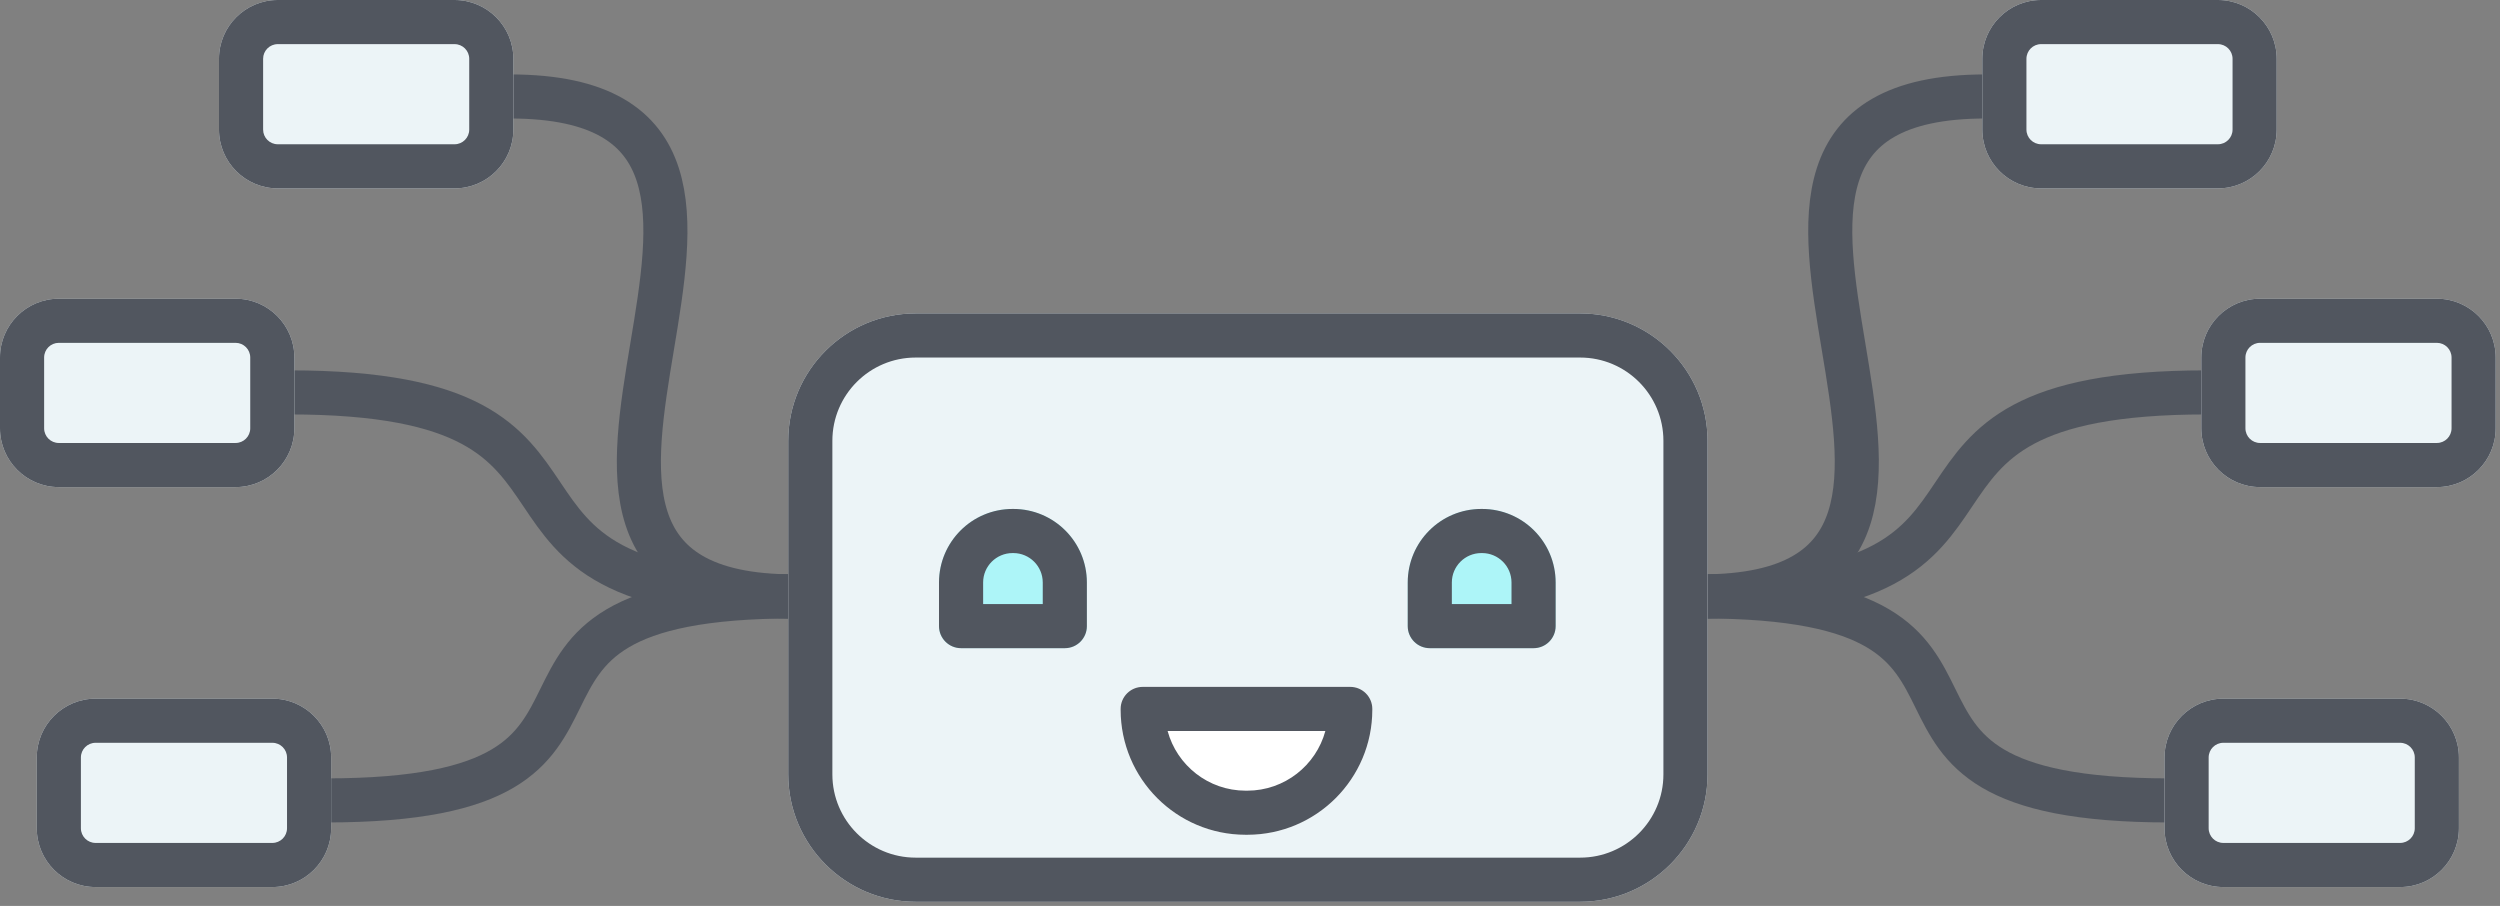
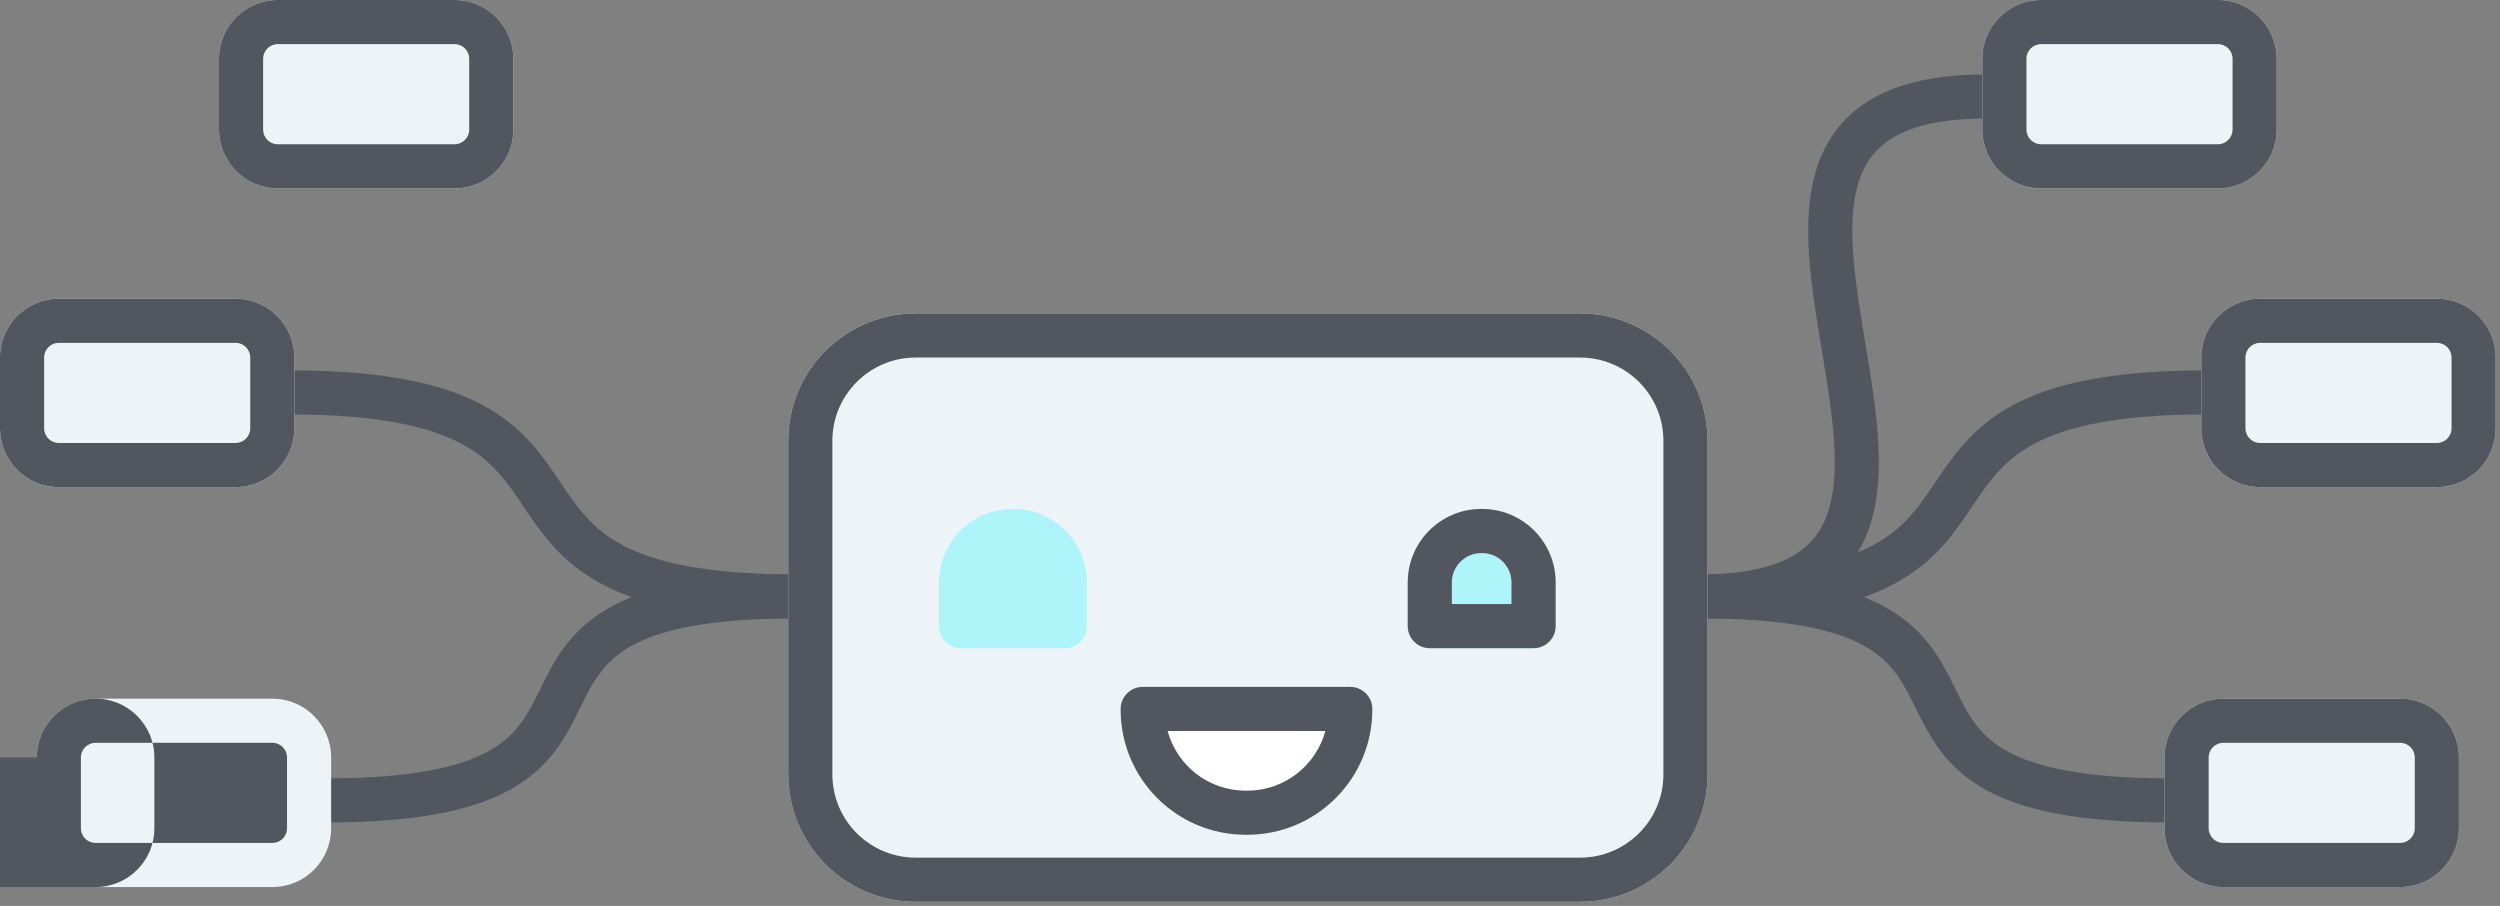
<svg xmlns="http://www.w3.org/2000/svg" width="100%" height="100%" viewBox="0 0 287 104" version="1.1" xml:space="preserve" style="fill-rule:evenodd;clip-rule:evenodd;stroke-linecap:round;stroke-linejoin:round;stroke-miterlimit:1.5;">
  <rect x="0" y="0" width="287" height="104" fill="#808080" stroke="none" />
  <path d="M195.308,68.468c42.214,-0.001 -9.555,-57.394 32.658,-57.394" style="fill:none;stroke:#51565f;stroke-width:5.06px;" />
  <path d="M195.308,68.468c42.214,-0.001 15.75,-23.42 57.964,-23.42" style="fill:none;stroke:#51565f;stroke-width:5.06px;" />
  <path d="M195.308,68.468c42.214,-0.001 11.551,23.42 53.765,23.42" style="fill:none;stroke:#51565f;stroke-width:5.06px;" />
-   <path d="M91.195,68.468c-42.214,-0.001 9.556,-57.394 -32.658,-57.394" style="fill:none;stroke:#51565f;stroke-width:5.06px;stroke-linecap:square;" />
  <path d="M91.195,68.468c-42.214,-0.001 -15.75,-23.42 -57.964,-23.42" style="fill:none;stroke:#51565f;stroke-width:5.06px;stroke-linecap:square;" />
  <path d="M91.195,68.468c-42.214,-0.001 -11.551,23.42 -53.765,23.42" style="fill:none;stroke:#51565f;stroke-width:5.06px;stroke-linecap:square;" />
  <path d="M196.025,50.606c0,-8.072 -6.553,-14.625 -14.625,-14.625l-76.284,-0c-8.072,-0 -14.625,6.553 -14.625,14.625l-0,38.292c-0,8.072 6.553,14.625 14.625,14.625l76.284,-0c8.072,-0 14.625,-6.553 14.625,-14.625l0,-38.292Z" style="fill:#ecf4f7;" />
  <path d="M196.025,50.606c0,-8.072 -6.553,-14.625 -14.625,-14.625l-76.284,-0c-8.072,-0 -14.625,6.553 -14.625,14.625l-0,38.292c-0,8.072 6.553,14.625 14.625,14.625l76.284,-0c8.072,-0 14.625,-6.553 14.625,-14.625l0,-38.292Zm-5.065,-0l-0,38.292c-0,5.276 -4.284,9.559 -9.56,9.559l-76.284,0c-5.276,0 -9.56,-4.283 -9.56,-9.559l0,-38.292c0,-5.276 4.284,-9.56 9.56,-9.56l76.284,0c5.276,0 9.56,4.284 9.56,9.56Z" style="fill:#51565f;" />
  <path d="M261.363,6.75c0,-3.725 -3.025,-6.75 -6.75,-6.75l-20.293,0c-3.726,0 -6.75,3.025 -6.75,6.75l-0,8.128c-0,3.726 3.024,6.75 6.75,6.75l20.293,-0c3.725,-0 6.75,-3.024 6.75,-6.75l0,-8.128Z" style="fill:#ecf4f7;" />
  <path d="M261.363,6.75c0,-3.725 -3.025,-6.75 -6.75,-6.75l-20.293,0c-3.726,0 -6.75,3.025 -6.75,6.75l-0,8.128c-0,3.726 3.024,6.75 6.75,6.75l20.293,-0c3.725,-0 6.75,-3.024 6.75,-6.75l0,-8.128Zm-5.065,0l-0,8.128c-0,0.93 -0.755,1.684 -1.685,1.684l-20.293,0c-0.93,0 -1.685,-0.754 -1.685,-1.684l0,-8.128c0,-0.929 0.755,-1.685 1.685,-1.685l20.293,0c0.93,0 1.685,0.756 1.685,1.685Z" style="fill:#51565f;" />
  <path d="M286.503,41.042c0,-3.725 -3.025,-6.75 -6.75,-6.75l-20.293,0c-3.726,0 -6.75,3.025 -6.75,6.75l-0,8.128c-0,3.725 3.024,6.75 6.75,6.75l20.293,0c3.725,0 6.75,-3.025 6.75,-6.75l0,-8.128Z" style="fill:#ecf4f7;" />
  <path d="M286.503,41.042c0,-3.725 -3.025,-6.75 -6.75,-6.75l-20.293,0c-3.726,0 -6.75,3.025 -6.75,6.75l-0,8.128c-0,3.725 3.024,6.75 6.75,6.75l20.293,0c3.725,0 6.75,-3.025 6.75,-6.75l0,-8.128Zm-5.065,0l-0,8.128c-0,0.93 -0.755,1.684 -1.685,1.684l-20.293,0.001c-0.93,-0 -1.685,-0.755 -1.685,-1.685l0,-8.128c0,-0.93 0.755,-1.684 1.685,-1.684l20.293,-0c0.93,-0 1.685,0.754 1.685,1.684Z" style="fill:#51565f;" />
  <path d="M282.282,86.956c0,-3.726 -3.025,-6.75 -6.75,-6.75l-20.294,0c-3.725,0 -6.75,3.024 -6.75,6.75l-0,8.128c-0,3.726 3.025,6.75 6.75,6.75l20.294,0c3.725,0 6.75,-3.024 6.75,-6.75l0,-8.128Z" style="fill:#ecf4f7;" />
  <path d="M282.282,86.956c0,-3.726 -3.025,-6.75 -6.75,-6.75l-20.294,0c-3.725,0 -6.75,3.024 -6.75,6.75l-0,8.128c-0,3.726 3.025,6.75 6.75,6.75l20.294,0c3.725,0 6.75,-3.024 6.75,-6.75l0,-8.128Zm-5.066,0l-0,8.128c-0,0.929 -0.755,1.685 -1.684,1.685l-20.294,-0c-0.929,-0 -1.685,-0.756 -1.685,-1.685l0,-8.127c0,-0.93 0.756,-1.685 1.685,-1.685l20.294,0c0.929,0 1.684,0.755 1.684,1.684Z" style="fill:#51565f;" />
  <path d="M116.337,58.427l-0.1,-0c-4.658,0.004 -8.433,3.778 -8.439,8.436l0,5.016c0,1.398 1.134,2.532 2.533,2.532l11.91,-0c1.4,-0 2.532,-1.134 2.532,-2.532l0,-5.016c-0.004,-4.658 -3.778,-8.432 -8.436,-8.436Z" style="fill:#adf5f8;fill-rule:nonzero;" />
-   <path d="M116.337,58.427c4.658,0.004 8.432,3.778 8.436,8.436l0,5.016c0,1.398 -1.132,2.532 -2.532,2.532l-11.91,-0c-1.399,-0 -2.533,-1.134 -2.533,-2.532l0,-5.016c0.006,-4.658 3.781,-8.432 8.439,-8.436l0.1,-0Zm-0.005,5.065l-0.09,0c-1.865,0.002 -3.376,1.512 -3.378,3.371l-0,2.482l6.844,0l-0,-2.477c-0.002,-1.864 -1.512,-3.374 -3.376,-3.376Z" style="fill:#51565f;" />
  <path d="M170.151,58.427l-0.103,-0c-4.657,0.003 -8.434,3.778 -8.441,8.436l0,5.016c0,1.398 1.134,2.532 2.533,2.532l11.915,-0c1.4,-0 2.532,-1.134 2.532,-2.532l0,-5.016c-0.004,-4.658 -3.778,-8.432 -8.436,-8.436Z" style="fill:#adf5f8;fill-rule:nonzero;" />
  <path d="M170.151,58.427c4.658,0.004 8.432,3.778 8.436,8.436l0,5.016c0,1.398 -1.132,2.532 -2.532,2.532l-11.915,-0c-1.399,-0 -2.533,-1.134 -2.533,-2.532l-0,-5.016c0.007,-4.658 3.784,-8.433 8.441,-8.436l0.103,-0Zm-0.005,5.065l-0.094,0c-1.865,0.002 -3.377,1.514 -3.38,3.371l0,2.482l6.849,0l0,-2.477c-0.002,-1.864 -1.512,-3.374 -3.375,-3.376Z" style="fill:#51565f;" />
  <path d="M155.011,78.854l-23.831,-0.001c-1.398,0.001 -2.532,1.135 -2.532,2.533l-0,0.102c0.01,7.919 6.426,14.337 14.347,14.345l0.203,0c7.918,-0.008 14.337,-6.425 14.345,-14.345l-0,-0.102c-0,-1.398 -1.134,-2.532 -2.532,-2.532Z" style="fill:#fff;fill-rule:nonzero;" />
  <path d="M155.011,78.854c1.398,-0.001 2.532,1.134 2.532,2.532l-0,0.102c-0.008,7.919 -6.427,14.337 -14.345,14.345l-0.203,0c-7.921,-0.008 -14.337,-6.425 -14.347,-14.345l-0,-0.102c-0,-1.398 1.134,-2.532 2.532,-2.532l23.831,-0.001Zm-2.86,5.067l-18.109,-0c1.071,3.943 4.674,6.844 8.953,6.848c0,0 0.203,0 0.197,0c4.284,-0.004 7.889,-2.906 8.959,-6.848Z" style="fill:#51565f;" />
  <path d="M25.14,6.75c0,-3.725 3.025,-6.75 6.75,-6.75l20.294,0c3.725,0 6.75,3.025 6.75,6.75l-0,8.128c-0,3.726 -3.025,6.75 -6.75,6.75l-20.294,-0c-3.725,-0 -6.75,-3.024 -6.75,-6.75l0,-8.128Z" style="fill:#ecf4f7;" />
  <path d="M25.14,6.75c0,-3.725 3.025,-6.75 6.75,-6.75l20.294,0c3.725,0 6.75,3.025 6.75,6.75l-0,8.128c-0,3.726 -3.025,6.75 -6.75,6.75l-20.294,-0c-3.725,-0 -6.75,-3.024 -6.75,-6.75l0,-8.128Zm5.066,0c-0,-0.929 0.754,-1.684 1.684,-1.684l20.294,-0c0.93,-0 1.684,0.755 1.684,1.684l0,8.128c0,0.93 -0.754,1.684 -1.684,1.684l-20.294,0c-0.93,0 -1.684,-0.754 -1.684,-1.684l-0,-8.128Z" style="fill:#51565f;" />
  <path d="M0,41.042c0,-3.725 3.025,-6.75 6.75,-6.75l20.294,0c3.726,0 6.75,3.025 6.75,6.75l-0,8.128c-0,3.725 -3.024,6.75 -6.75,6.75l-20.294,0c-3.725,0 -6.75,-3.025 -6.75,-6.75l0,-8.128Z" style="fill:#ecf4f7;" />
  <path d="M0,41.042c0,-3.725 3.025,-6.75 6.75,-6.75l20.294,0c3.726,0 6.75,3.025 6.75,6.75l-0,8.128c-0,3.725 -3.024,6.75 -6.75,6.75l-20.294,0c-3.725,0 -6.75,-3.025 -6.75,-6.75l0,-8.128Zm5.066,0c-0,-0.93 0.755,-1.684 1.684,-1.684l20.294,-0c0.93,-0 1.684,0.754 1.684,1.684l0,8.128c0,0.93 -0.754,1.684 -1.684,1.684l-20.294,0.001c-0.929,-0 -1.684,-0.755 -1.684,-1.685l-0,-8.128Z" style="fill:#51565f;" />
  <path d="M4.222,86.956c-0,-3.726 3.024,-6.75 6.75,-6.75l20.293,0c3.726,0 6.75,3.024 6.75,6.75l0,8.128c0,3.726 -3.024,6.75 -6.75,6.75l-20.293,0c-3.726,0 -6.75,-3.024 -6.75,-6.75l-0,-8.128Z" style="fill:#ecf4f7;" />
-   <path d="M4.222,86.956c-0,-3.726 3.024,-6.75 6.75,-6.75l20.293,0c3.726,0 6.75,3.024 6.75,6.75l0,8.128c0,3.726 -3.024,6.75 -6.75,6.75l-20.293,0c-3.726,0 -6.75,-3.024 -6.75,-6.75l-0,-8.128Zm5.065,0c0,-0.93 0.755,-1.684 1.685,-1.684l20.293,-0c0.929,-0 1.685,0.754 1.685,1.684l-0,8.128c-0,0.929 -0.755,1.685 -1.685,1.685l-20.293,-0c-0.93,-0 -1.685,-0.756 -1.685,-1.685l0,-8.127Z" style="fill:#51565f;" />
+   <path d="M4.222,86.956c-0,-3.726 3.024,-6.75 6.75,-6.75c3.726,0 6.75,3.024 6.75,6.75l0,8.128c0,3.726 -3.024,6.75 -6.75,6.75l-20.293,0c-3.726,0 -6.75,-3.024 -6.75,-6.75l-0,-8.128Zm5.065,0c0,-0.93 0.755,-1.684 1.685,-1.684l20.293,-0c0.929,-0 1.685,0.754 1.685,1.684l-0,8.128c-0,0.929 -0.755,1.685 -1.685,1.685l-20.293,-0c-0.93,-0 -1.685,-0.756 -1.685,-1.685l0,-8.127Z" style="fill:#51565f;" />
</svg>